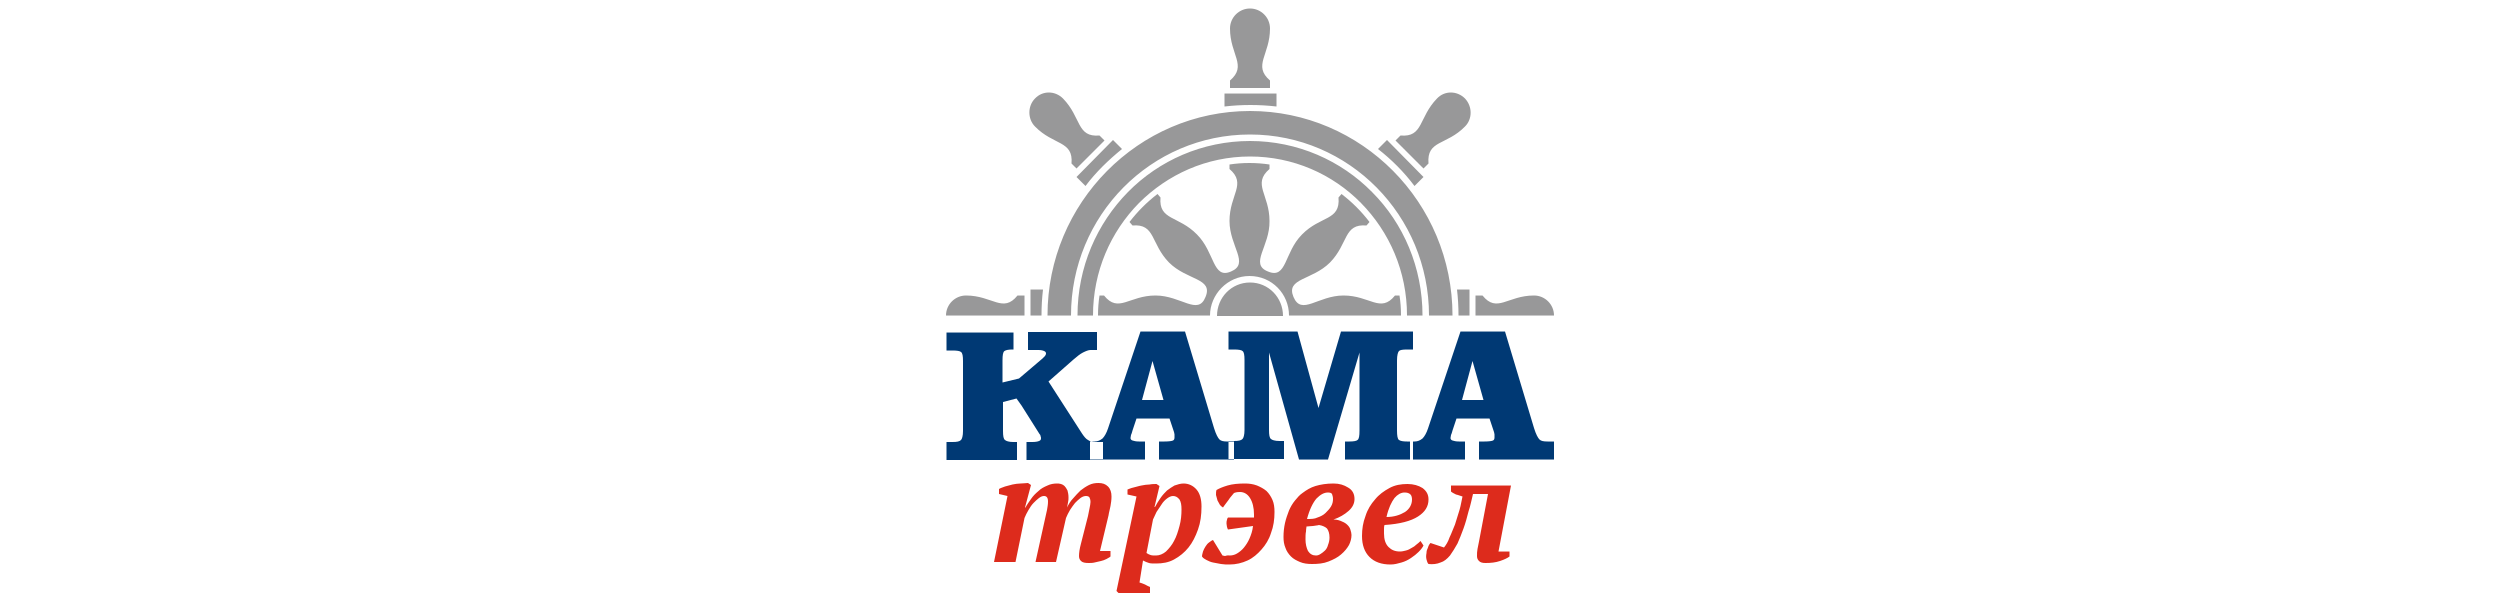
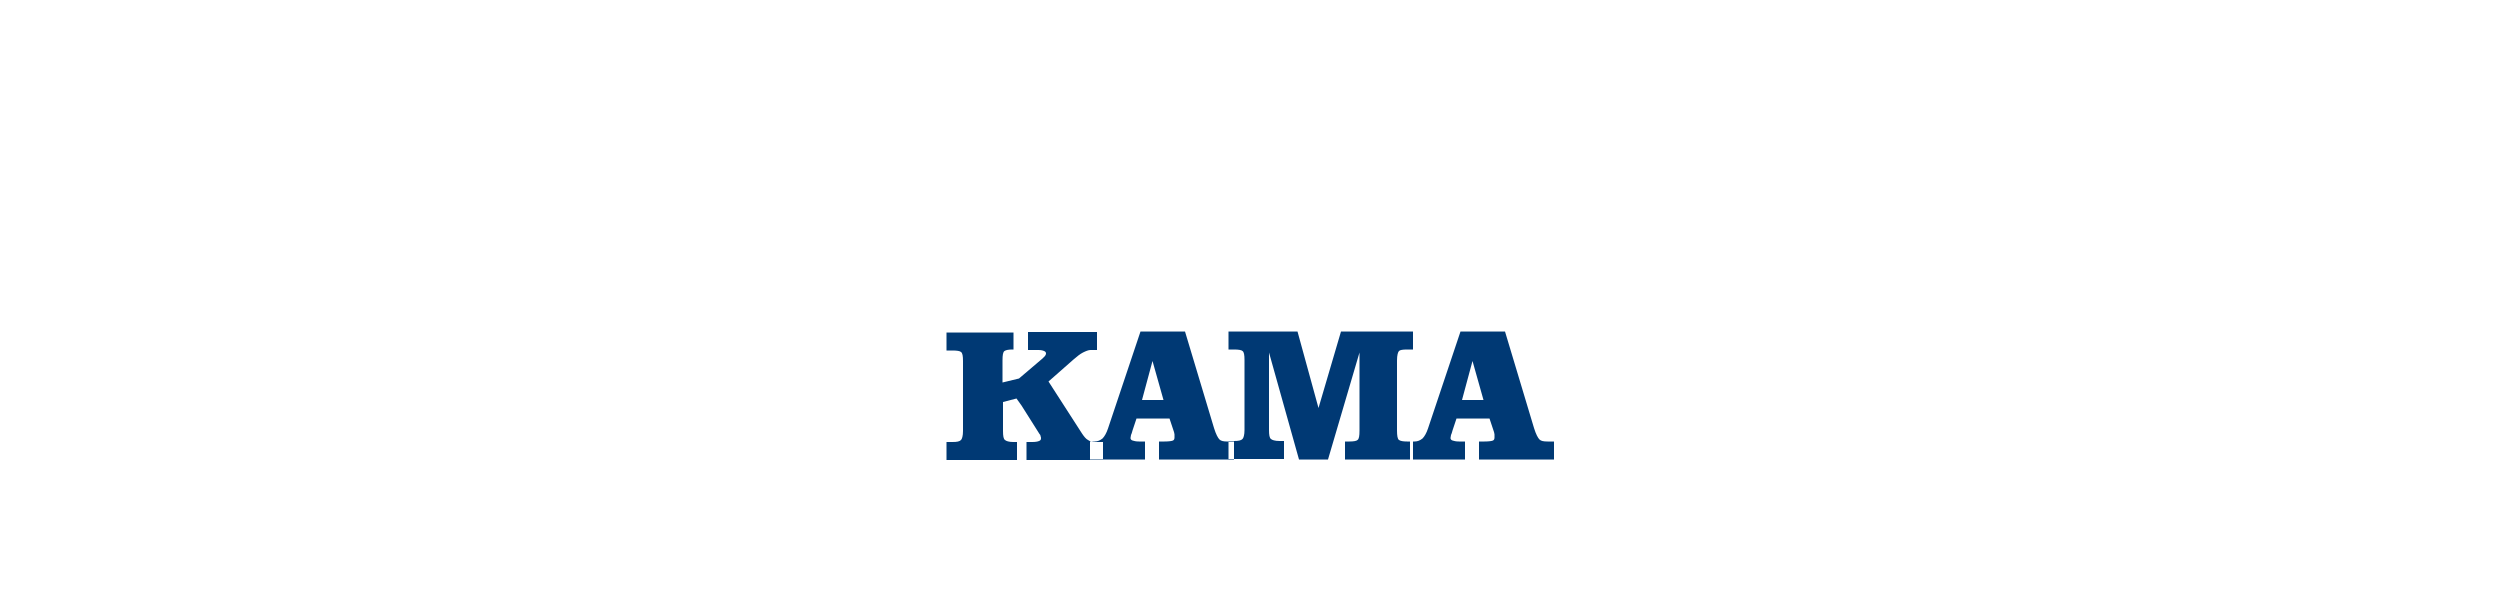
<svg xmlns="http://www.w3.org/2000/svg" version="1.1" id="Layer_1" x="0px" y="0px" viewBox="0 0 500 120" style="enable-background:new 0 0 500 120;" xml:space="preserve">
  <style type="text/css">
	.st0{fill-rule:evenodd;clip-rule:evenodd;fill:#989899;}
	.st1{fill-rule:evenodd;clip-rule:evenodd;fill:#003974;}
	.st2{fill-rule:evenodd;clip-rule:evenodd;fill:#DD2B1C;}
</style>
  <g>
-     <path class="st0" d="M250,56.5c3.7,0,6.6,3,6.6,6.7h-13.2C243.4,59.5,246.3,56.5,250,56.5L250,56.5z M250,22.2   c22.3,0,40.5,18.3,40.5,40.9h-4.7c0-20-16-36.2-35.8-36.2c-19.8,0-35.8,16.2-35.8,36.2h-4.7C209.5,40.6,227.7,22.2,250,22.2   L250,22.2z M250,28.2c9.5,0,18.2,3.9,24.4,10.2c6.3,6.3,10.1,15.1,10.1,24.7h-3.1c0-8.8-3.5-16.7-9.2-22.5   c-5.7-5.8-13.6-9.3-22.2-9.3c-8.7,0-16.5,3.6-22.2,9.3c-5.7,5.8-9.2,13.7-9.2,22.5h-3.1c0-9.7,3.9-18.4,10.1-24.7   C231.8,32.1,240.5,28.2,250,28.2L250,28.2z M253.6,54.3c3.8,1.6,3.2-3.8,6.8-7.4c3.7-3.8,7.7-2.7,7.3-7.4l0.6-0.7   c2.1,1.6,4,3.5,5.6,5.6l-0.6,0.7c-4.6-0.4-3.6,3.6-7.3,7.4c-3.6,3.6-8.9,3.1-7.3,6.9c1.6,3.8,4.9-0.3,10-0.3c5.3,0,7.4,3.6,10.3,0   h0.9c0.2,1.3,0.3,2.6,0.3,4h-22.4c0-4.3-3.4-7.9-7.9-7.9c-4.4,0-7.9,3.7-7.9,7.9h-22.4c0-1.4,0.1-2.7,0.3-4h0.9c2.9,3.6,5,0,10.3,0   c5.1,0,8.5,4.1,10,0.3c1.6-3.8-3.7-3.3-7.3-6.9c-3.7-3.8-2.7-7.8-7.3-7.4l-0.6-0.7c1.6-2.1,3.5-4,5.6-5.6l0.6,0.7   c-0.4,4.6,3.6,3.6,7.3,7.4c3.6,3.6,3.1,9,6.8,7.4c3.8-1.6-0.3-5-0.3-10.1c0-5.3,3.5-7.4,0-10.4v-0.9c1.3-0.2,2.6-0.3,4-0.3   c1.3,0,2.7,0.1,4,0.3v0.9c-3.5,3,0,5.1,0,10.4C254,49.3,249.8,52.8,253.6,54.3L253.6,54.3z M250,1.7c2.2,0,4,1.8,4,4   c0,5.3-3.5,7.4,0,10.4v1.5H246v-1.5c3.5-3,0-5.1,0-10.4C246,3.5,247.8,1.7,250,1.7L250,1.7z M255.2,18.7h-10.3v2.6   c1.7-0.2,3.4-0.3,5.2-0.3c1.7,0,3.5,0.1,5.2,0.3V18.7z M284.7,35.4l-7.3-7.4l-1.8,1.8c2.7,2.1,5.2,4.6,7.3,7.4L284.7,35.4z    M293,19.7c1.5,1.6,1.5,4.1,0,5.6c-3.7,3.8-7.7,2.7-7.3,7.4l-1,1l-2.8-2.8l-2.8-2.8l1-1c4.6,0.4,3.6-3.6,7.3-7.4   C288.9,18.1,291.4,18.1,293,19.7L293,19.7z M222.6,28l-7.3,7.4l1.8,1.8c2.1-2.8,4.6-5.2,7.3-7.4L222.6,28z M207,19.7   c1.5-1.6,4-1.6,5.6,0c3.7,3.8,2.7,7.8,7.3,7.4l1,1l-2.8,2.8l-2.8,2.8l-1-1c0.4-4.6-3.6-3.6-7.3-7.4C205.5,23.8,205.5,21.2,207,19.7   L207,19.7z M189.2,63.1c0-2.2,1.8-4,4-4c5.3,0,7.4,3.6,10.3,0h1.4v4H189.2z M206.1,57.9v5.2h2.2c0-1.8,0.1-3.5,0.3-5.2H206.1z    M293.9,63.1v-5.2h-2.5c0.2,1.7,0.3,3.5,0.3,5.2H293.9z M295.1,63.1v-4h1.4c2.9,3.6,5,0,10.3,0c2.2,0,4,1.8,4,4H295.1z M295.1,63.1   " />
    <path class="st1" d="M202.7,66.3v3.6h-0.2c-0.8,0-1.3,0.1-1.6,0.3c-0.3,0.2-0.4,0.8-0.4,1.9v4.1l0,0.3l3.3-0.8l4.7-4   c0.2-0.2,0.4-0.4,0.5-0.5c0.1-0.2,0.2-0.3,0.2-0.5c0-0.2-0.1-0.4-0.4-0.5c-0.2-0.1-0.6-0.2-1.1-0.2h-2.1v-3.6h13.8v3.6h-1.3   c-0.4,0-0.9,0.2-1.5,0.5c-0.6,0.3-1.2,0.8-1.9,1.4l-5,4.4l6.7,10.4c0.4,0.6,0.8,1.1,1.2,1.3c0.4,0.3,0.9,0.4,1.5,0.4h1.5v3.6h-15.3   v-3.6h1.2c0.6,0,1.1-0.1,1.3-0.2c0.3-0.1,0.4-0.3,0.4-0.5c0-0.2,0-0.3-0.1-0.5c0-0.2-0.1-0.3-0.2-0.4l-3.6-5.7l-1-1.4l-2.7,0.7   l0,3.7v2.1c0,1,0.1,1.6,0.4,1.8c0.2,0.2,0.8,0.4,1.6,0.4h0.8v3.6h-14.1v-3.6h1.2c0.9,0,1.4-0.1,1.7-0.4c0.2-0.2,0.4-0.8,0.4-1.8   v-14c0-1-0.1-1.6-0.4-1.8c-0.2-0.2-0.8-0.3-1.7-0.3h-1.2v-3.6H202.7z M232.7,80l-2.2-7.8l-2.1,7.8H232.7z M231.8,91.9v-3.6h1.1   c0.9,0,1.5-0.1,1.7-0.2c0.2-0.1,0.3-0.3,0.3-0.6c0-0.2,0-0.4,0-0.6c0-0.2-0.1-0.4-0.1-0.5l-0.9-2.7h-6.6l-0.8,2.4   c-0.1,0.4-0.2,0.7-0.3,0.9c0,0.2-0.1,0.4-0.1,0.6c0,0.2,0.1,0.4,0.4,0.5c0.3,0.1,0.7,0.2,1.3,0.2h1.2v3.6h-11v-3.6h0.9   c0.6,0,1.1-0.2,1.6-0.6c0.4-0.4,0.8-1.1,1.1-2l6.5-19.4h8.9l5.8,19.3c0.4,1.3,0.8,2,1.1,2.3c0.3,0.3,0.8,0.4,1.6,0.4h1.3v3.6H231.8   z M282.6,66.3v3.6h-1.2c-0.9,0-1.4,0.1-1.6,0.3c-0.2,0.2-0.4,0.8-0.4,1.9v14c0,1,0.1,1.7,0.4,1.9c0.3,0.2,0.8,0.3,1.6,0.3h1.2v3.6   H269v-3.6h0.9c0.8,0,1.4-0.1,1.6-0.3c0.3-0.2,0.4-0.8,0.4-1.9V70.5l-6.3,21.4h-5.8l-6-21.4v15.5c0,1,0.1,1.6,0.4,1.8   c0.2,0.2,0.8,0.4,1.7,0.4h0.9v3.6h-11.1v-3.6h1.1c0.9,0,1.4-0.1,1.7-0.4c0.2-0.2,0.4-0.8,0.4-1.8v-14c0-1-0.1-1.6-0.4-1.8   c-0.2-0.2-0.8-0.3-1.7-0.3h-1.1v-3.6h13.8l4.2,15.3l4.5-15.3H282.6z M296.7,80l-2.2-7.8l-2.1,7.8H296.7z M295.8,91.9v-3.6h1.1   c0.9,0,1.5-0.1,1.7-0.2c0.2-0.1,0.3-0.3,0.3-0.6c0-0.2,0-0.4,0-0.6c0-0.2-0.1-0.4-0.1-0.5l-0.9-2.7h-6.6l-0.8,2.4   c-0.1,0.4-0.2,0.7-0.3,0.9c0,0.2-0.1,0.4-0.1,0.6c0,0.2,0.1,0.4,0.4,0.5c0.3,0.1,0.7,0.2,1.3,0.2h1.2v3.6h-11v-3.6h0.9   c0.6,0,1.1-0.2,1.6-0.6c0.4-0.4,0.8-1.1,1.1-2l6.5-19.4h8.9l5.8,19.3c0.4,1.3,0.8,2,1.1,2.3c0.3,0.3,0.8,0.4,1.6,0.4h1.3v3.6H295.8   z M295.8,91.9" />
-     <path class="st2" d="M217.6,103.2c0.1-0.5,0.2-1,0.3-1.5c0.1-0.5,0.2-1,0.2-1.3c0-0.4-0.1-0.7-0.2-0.9c-0.1-0.2-0.4-0.3-0.7-0.3   c-0.3,0-0.7,0.1-1.1,0.4c-0.4,0.3-0.7,0.6-1.1,1c-0.3,0.4-0.7,0.9-1,1.4c-0.3,0.5-0.6,1.1-0.8,1.6l-2,8.8h-4.1l1.9-8.6   c0.1-0.6,0.3-1.2,0.4-1.8c0.1-0.6,0.2-1.1,0.2-1.7c0-0.8-0.3-1.1-0.8-1.1c-0.3,0-0.6,0.1-1,0.4c-0.4,0.3-0.7,0.6-1.1,1   c-0.4,0.4-0.7,0.9-1,1.4c-0.3,0.5-0.6,1.1-0.8,1.6l-1.8,8.8h-4.3l2.7-13.2l-1.7-0.4v-1c0.3-0.2,0.7-0.3,1.2-0.5   c0.5-0.1,1-0.3,1.5-0.4c0.5-0.1,1.1-0.2,1.6-0.2c0.6,0,1.1-0.1,1.5-0.1l0.6,0.4l-1.2,4.5h0.1c0.3-0.6,0.7-1.1,1.1-1.7   c0.4-0.6,0.9-1.1,1.5-1.6c0.5-0.5,1.1-0.8,1.8-1.1c0.6-0.3,1.3-0.4,1.9-0.4c0.2,0,0.5,0,0.8,0.1c0.3,0.1,0.5,0.2,0.7,0.4   c0.2,0.2,0.4,0.5,0.6,0.9c0.1,0.4,0.2,0.8,0.2,1.4c0,0.3,0,0.6-0.1,1c-0.1,0.4-0.1,0.7-0.2,1c0.3-0.6,0.7-1.3,1.2-1.8   c0.5-0.6,1-1.1,1.5-1.6c0.5-0.4,1.1-0.8,1.7-1.1c0.6-0.3,1.2-0.4,1.9-0.4c0.8,0,1.4,0.2,1.9,0.7c0.5,0.5,0.7,1.2,0.7,2   c0,0.7-0.1,1.3-0.2,1.9c-0.1,0.6-0.3,1.2-0.4,1.9l-1.7,7.1h2.1v1.1c-0.2,0.2-0.5,0.3-0.8,0.5c-0.4,0.2-0.7,0.3-1.1,0.4   c-0.4,0.1-0.8,0.2-1.3,0.3c-0.4,0.1-0.8,0.1-1.2,0.1c-0.7,0-1.2-0.1-1.5-0.4c-0.3-0.3-0.4-0.6-0.4-1c0-0.6,0.1-1.4,0.4-2.5   L217.6,103.2z M227.9,116.5c0.3,0.1,0.7,0.2,1.1,0.4c0.4,0.2,0.7,0.4,1,0.5v1.2h-6.3l-0.4-0.4l4-18.9l-1.8-0.4v-1   c0.3-0.1,0.7-0.3,1.2-0.4c0.5-0.1,1-0.3,1.6-0.4c0.5-0.1,1.1-0.2,1.6-0.2c0.5-0.1,1-0.1,1.4-0.1l0.6,0.4l-1,4.2h0.1   c0.3-0.6,0.7-1.2,1.1-1.8c0.4-0.6,0.9-1.1,1.3-1.5c0.5-0.4,1-0.7,1.5-1c0.6-0.2,1.2-0.4,1.8-0.4c1,0,1.9,0.4,2.6,1.2   c0.7,0.8,1,2,1,3.4c0,1.7-0.2,3.2-0.7,4.6c-0.5,1.4-1.1,2.6-1.9,3.6c-0.8,1-1.8,1.8-2.9,2.4c-1.1,0.6-2.3,0.8-3.6,0.8   c-0.6,0-1.1,0-1.4-0.1c-0.4-0.1-0.8-0.3-1.2-0.5L227.9,116.5z M234.6,99.2c-0.4,0-0.8,0.2-1.2,0.5c-0.4,0.3-0.8,0.7-1.1,1.2   c-0.3,0.5-0.7,1-1,1.5c-0.3,0.6-0.5,1.1-0.7,1.5l-1.3,6.7c0.3,0.2,0.5,0.3,0.8,0.4c0.3,0.1,0.6,0.1,1.1,0.1c0.7,0,1.4-0.3,2-0.8   c0.6-0.6,1.2-1.3,1.6-2.1c0.5-0.9,0.8-1.9,1.1-3c0.3-1.1,0.4-2.2,0.4-3.3c0-0.9-0.1-1.5-0.4-2C235.5,99.4,235.1,99.2,234.6,99.2   L234.6,99.2z M245.9,111.1c0.5,0,1-0.1,1.5-0.4c0.5-0.3,1-0.7,1.4-1.2c0.4-0.5,0.8-1.1,1.1-1.8c0.3-0.7,0.6-1.5,0.7-2.5l-5,0.7   c-0.1-0.1-0.1-0.3-0.2-0.5c0-0.2-0.1-0.4-0.1-0.7c0-0.2,0-0.5,0.1-0.7c0-0.2,0.1-0.4,0.2-0.5h5.2c0-0.1,0-0.2,0-0.3   c0-0.1,0-0.2,0-0.3c0-1.4-0.3-2.5-0.8-3.3c-0.5-0.8-1.2-1.2-2-1.2c-0.3,0-0.7,0-1.2,0.2c-0.2,0.2-0.3,0.4-0.5,0.6   c-0.2,0.2-0.4,0.5-0.6,0.8c-0.2,0.3-0.4,0.5-0.6,0.8c-0.2,0.3-0.4,0.5-0.5,0.7c-0.2-0.1-0.4-0.3-0.6-0.5c-0.2-0.3-0.3-0.6-0.5-0.9   c-0.1-0.3-0.2-0.7-0.3-1.1c0-0.4,0-0.7,0.1-1c0.5-0.3,1.2-0.6,2.2-0.9c1-0.3,2.2-0.4,3.5-0.4c0.8,0,1.6,0.1,2.4,0.4   c0.7,0.3,1.3,0.6,1.9,1.1c0.5,0.5,0.9,1.1,1.2,1.8c0.3,0.7,0.4,1.5,0.4,2.4c0,1.5-0.2,2.9-0.7,4.2c-0.4,1.3-1.1,2.4-1.9,3.3   c-0.8,0.9-1.7,1.7-2.8,2.2c-1.1,0.5-2.3,0.8-3.6,0.8c-0.6,0-1.1,0-1.7-0.1c-0.5-0.1-1.1-0.2-1.6-0.3c-0.5-0.1-0.9-0.3-1.3-0.5   c-0.4-0.2-0.7-0.4-0.9-0.7c0-0.3,0.1-0.6,0.2-1c0.1-0.3,0.3-0.7,0.5-1c0.2-0.3,0.4-0.6,0.7-0.8c0.3-0.2,0.5-0.4,0.8-0.5l1.9,3.1   c0.2,0,0.3,0.1,0.5,0.1C245.6,111,245.8,111.1,245.9,111.1L245.9,111.1z M270.9,99.8c0,0.9-0.4,1.7-1.2,2.4c-0.8,0.7-1.8,1.3-3,1.7   c0.7,0,1.3,0.2,1.7,0.4c0.5,0.2,0.8,0.4,1.1,0.7c0.3,0.3,0.5,0.6,0.6,1c0.1,0.3,0.2,0.7,0.2,1c0,0.7-0.2,1.4-0.5,2   c-0.4,0.7-0.9,1.3-1.6,1.9c-0.7,0.6-1.5,1-2.5,1.4c-1,0.4-2.1,0.5-3.3,0.5c-0.9,0-1.7-0.1-2.4-0.4c-0.7-0.3-1.3-0.6-1.8-1.1   c-0.5-0.5-0.9-1.1-1.1-1.7c-0.3-0.7-0.4-1.4-0.4-2.2c0-1,0.1-1.9,0.3-2.8c0.2-0.9,0.5-1.7,0.8-2.5c0.3-0.7,0.7-1.4,1.2-2   c0.5-0.6,0.9-1.1,1.5-1.5c0.8-0.6,1.6-1.1,2.6-1.4c1-0.3,2.2-0.5,3.6-0.5c1.2,0,2.1,0.3,2.9,0.8C270.5,98,270.9,98.8,270.9,99.8   L270.9,99.8z M265.9,107.5c0-0.8-0.2-1.4-0.5-1.8c-0.3-0.3-0.9-0.6-1.6-0.7c-0.3,0.1-0.7,0.1-1.2,0.2c-0.5,0-0.9,0.1-1.3,0.1   c0,0.2-0.1,0.5-0.1,1c-0.1,0.4-0.1,1-0.1,1.6c0,0.9,0.2,1.7,0.5,2.3c0.4,0.6,0.9,0.9,1.6,0.9c0.3,0,0.6-0.1,0.9-0.3   c0.3-0.2,0.6-0.4,0.9-0.7c0.3-0.3,0.5-0.7,0.6-1.1C265.8,108.5,265.9,108,265.9,107.5L265.9,107.5z M265.6,98.5   c-0.8,0-1.5,0.4-2.3,1.2c-0.7,0.8-1.4,2.2-1.9,4.1c0.8,0,1.5,0,2.1-0.3c0.6-0.2,1.2-0.5,1.6-0.9c0.4-0.4,0.8-0.8,1.1-1.3   c0.3-0.5,0.4-1,0.4-1.5c0-0.4-0.1-0.7-0.2-1C266.3,98.6,266,98.5,265.6,98.5L265.6,98.5z M284.7,109.1c-0.2,0.4-0.5,0.8-1,1.3   c-0.4,0.4-0.9,0.8-1.5,1.2c-0.6,0.4-1.2,0.7-1.9,0.9c-0.7,0.2-1.4,0.4-2.2,0.4c-1.8,0-3.2-0.5-4.2-1.5c-1-1-1.5-2.4-1.5-4.2   c0-1.4,0.2-2.7,0.7-4c0.4-1.3,1.1-2.4,1.9-3.3c0.8-1,1.8-1.7,2.9-2.3c1.1-0.6,2.3-0.8,3.6-0.8c1.2,0,2.2,0.3,3,0.8   c0.8,0.6,1.2,1.3,1.2,2.3c0,1.4-0.7,2.5-2.1,3.4c-1.4,0.9-3.6,1.5-6.7,1.7c-0.1,0.3-0.1,0.6-0.1,0.9c0,0.3,0,0.6,0,0.8   c0,1.2,0.3,2.1,0.9,2.7c0.6,0.6,1.3,0.9,2.3,0.9c0.4,0,0.8-0.1,1.2-0.2c0.4-0.1,0.8-0.3,1.1-0.5c0.4-0.2,0.7-0.4,1-0.7   c0.3-0.2,0.6-0.5,0.8-0.7L284.7,109.1z M280.9,98.5c-0.7,0-1.4,0.4-2,1.1c-0.6,0.8-1.2,2-1.6,3.8c1.5,0,2.7-0.4,3.7-1   c0.9-0.6,1.4-1.5,1.4-2.5c0-0.4-0.1-0.8-0.3-1C281.8,98.6,281.4,98.5,280.9,98.5L280.9,98.5z M297.6,98.8h-3   c-0.3,1.2-0.5,2.3-0.9,3.5c-0.3,1.2-0.6,2.3-1,3.4c-0.4,1.1-0.8,2.1-1.2,3c-0.5,0.9-1,1.7-1.5,2.4c-0.6,0.7-1.2,1.2-1.9,1.4   c-0.7,0.3-1.5,0.4-2.4,0.3c-0.2-0.2-0.3-0.5-0.4-0.9c-0.1-0.4-0.1-0.8,0-1.3c0-0.4,0.1-0.7,0.3-1.1c0.1-0.4,0.3-0.7,0.5-0.9   l2.7,0.9c0.4-0.5,0.8-1.1,1.1-2c0.4-0.8,0.7-1.7,1.1-2.6c0.3-0.9,0.6-1.9,0.9-2.9c0.3-1,0.4-1.9,0.6-2.7c-0.4-0.1-0.8-0.3-1.3-0.4   c-0.4-0.2-0.8-0.4-1-0.6v-1.2h12l-2.5,13.2h2.2v1c-0.4,0.3-1,0.6-1.9,0.9c-0.9,0.3-1.8,0.4-2.9,0.4c-0.6,0-1-0.1-1.3-0.4   c-0.3-0.3-0.4-0.6-0.4-1c0-0.5,0-0.9,0.1-1.4c0.1-0.5,0.2-1,0.3-1.5L297.6,98.8z M297.6,98.8" />
  </g>
</svg>